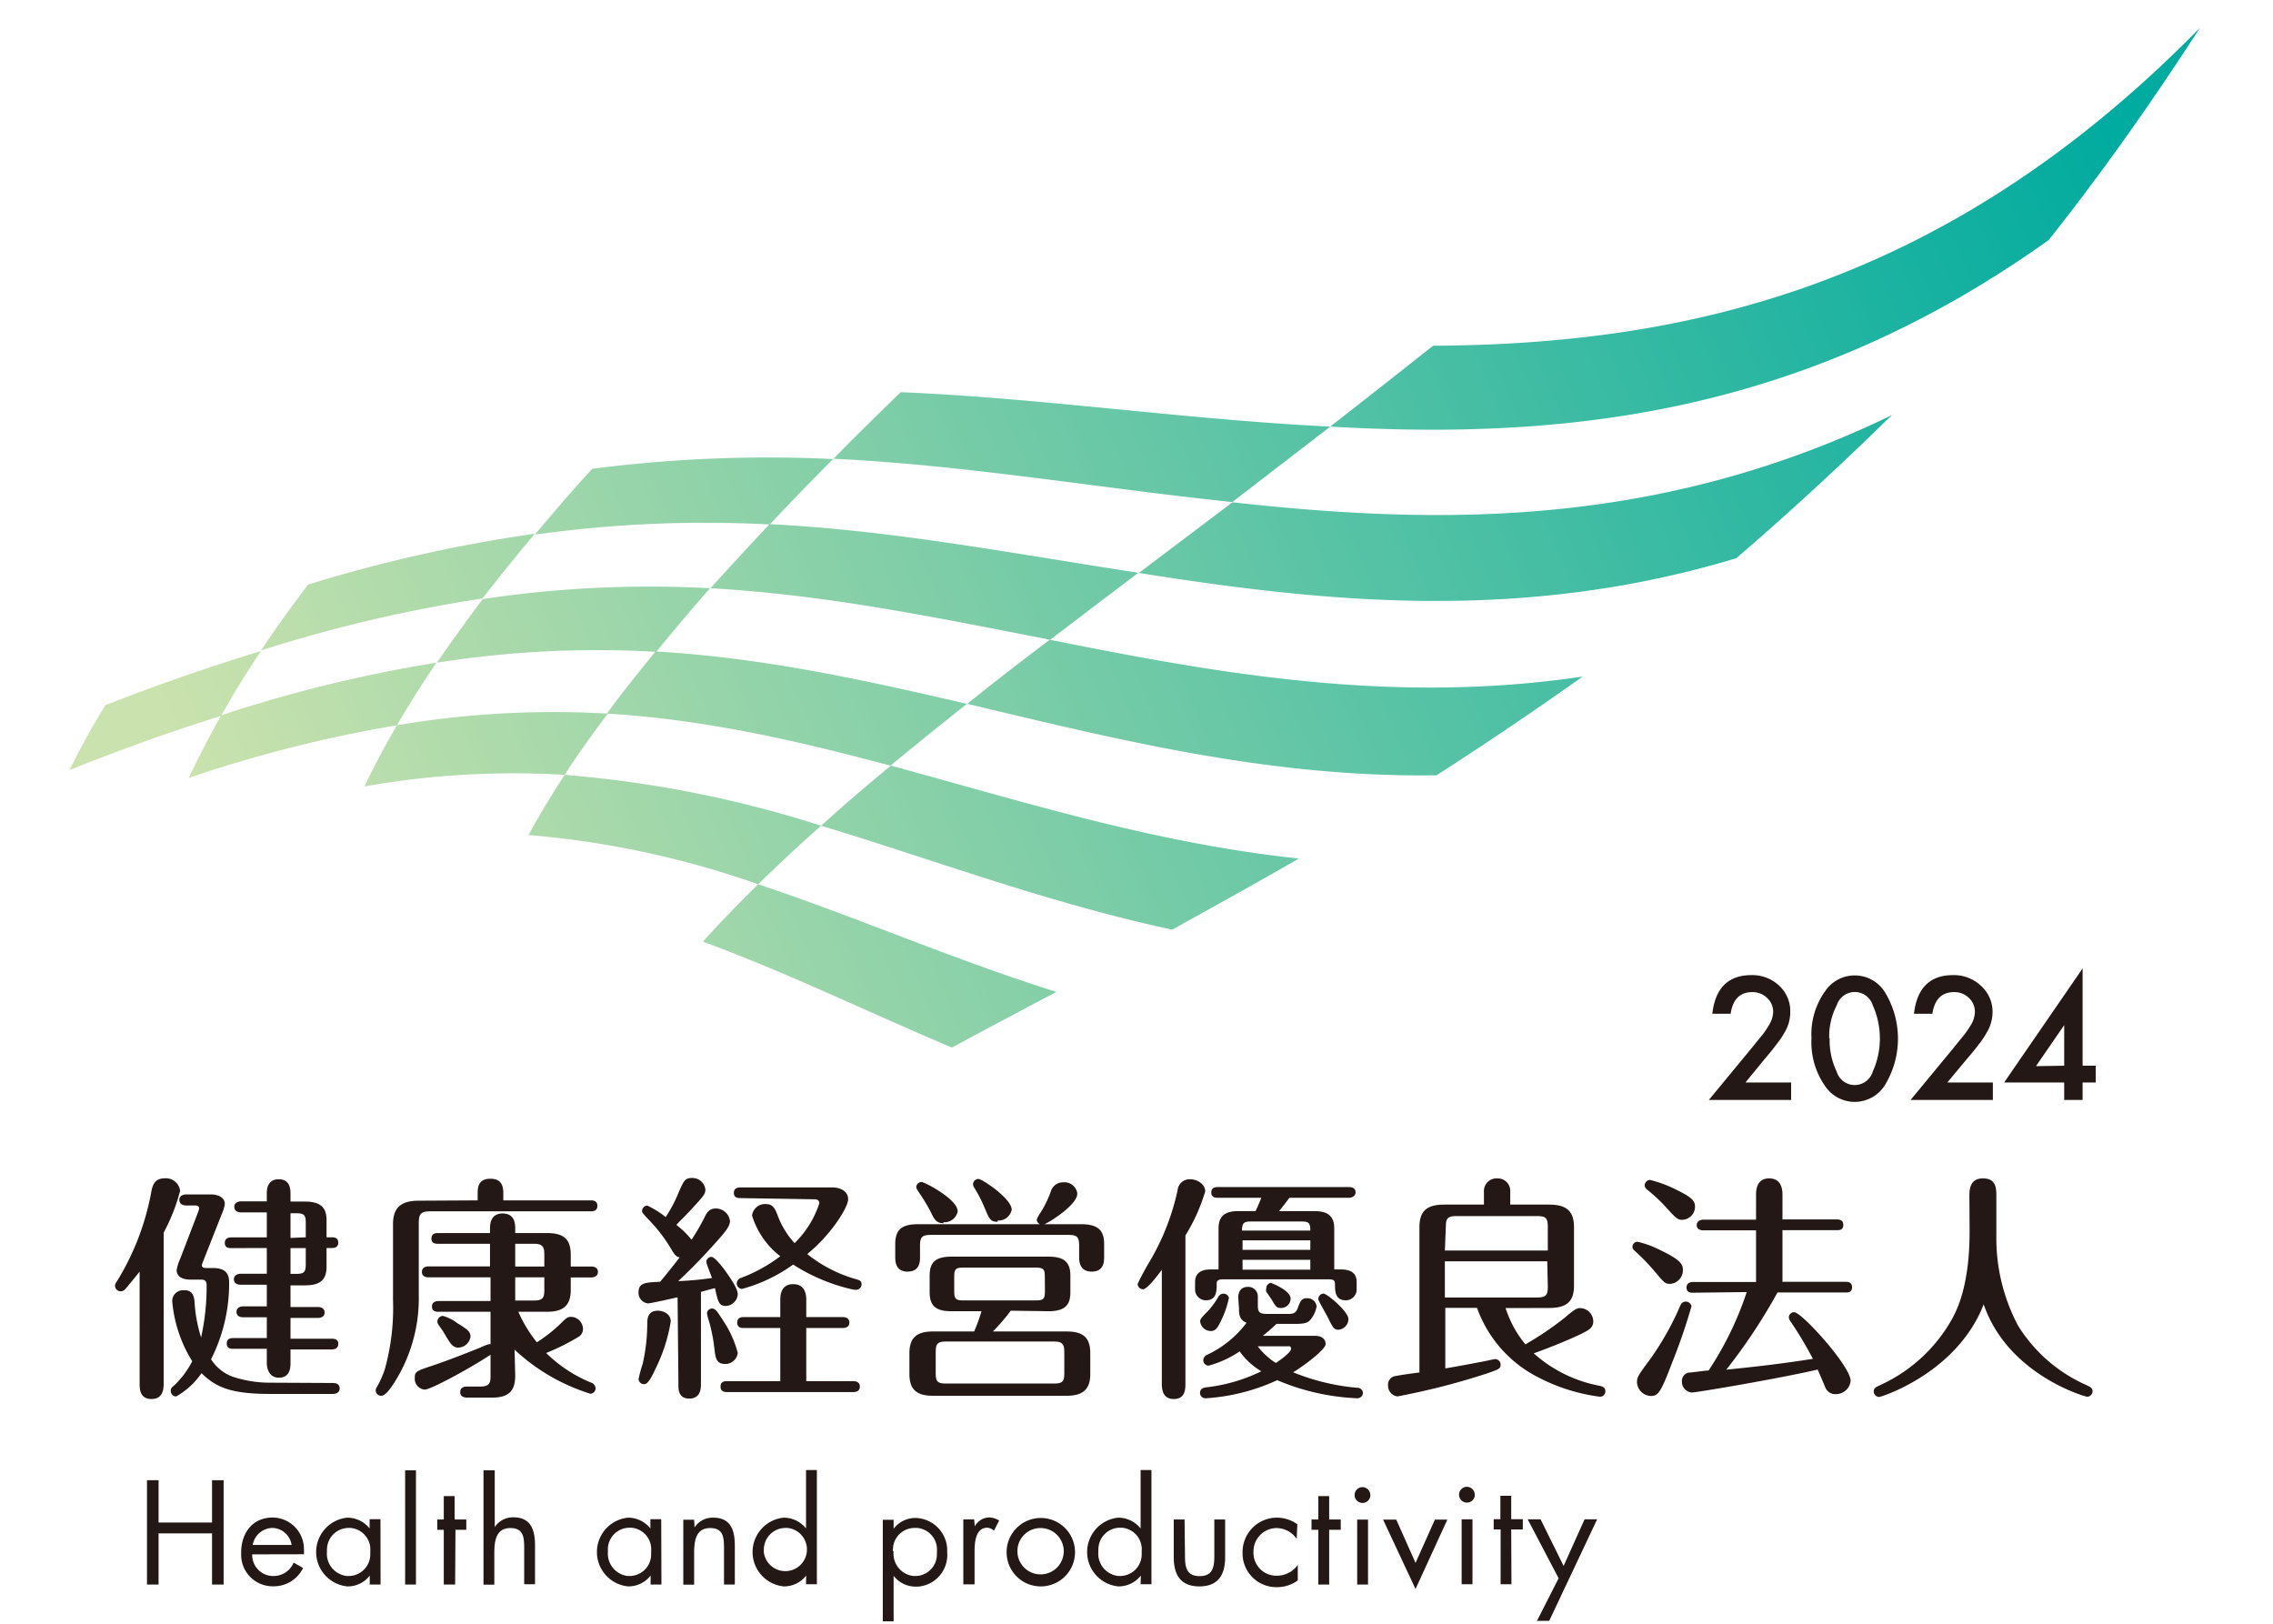
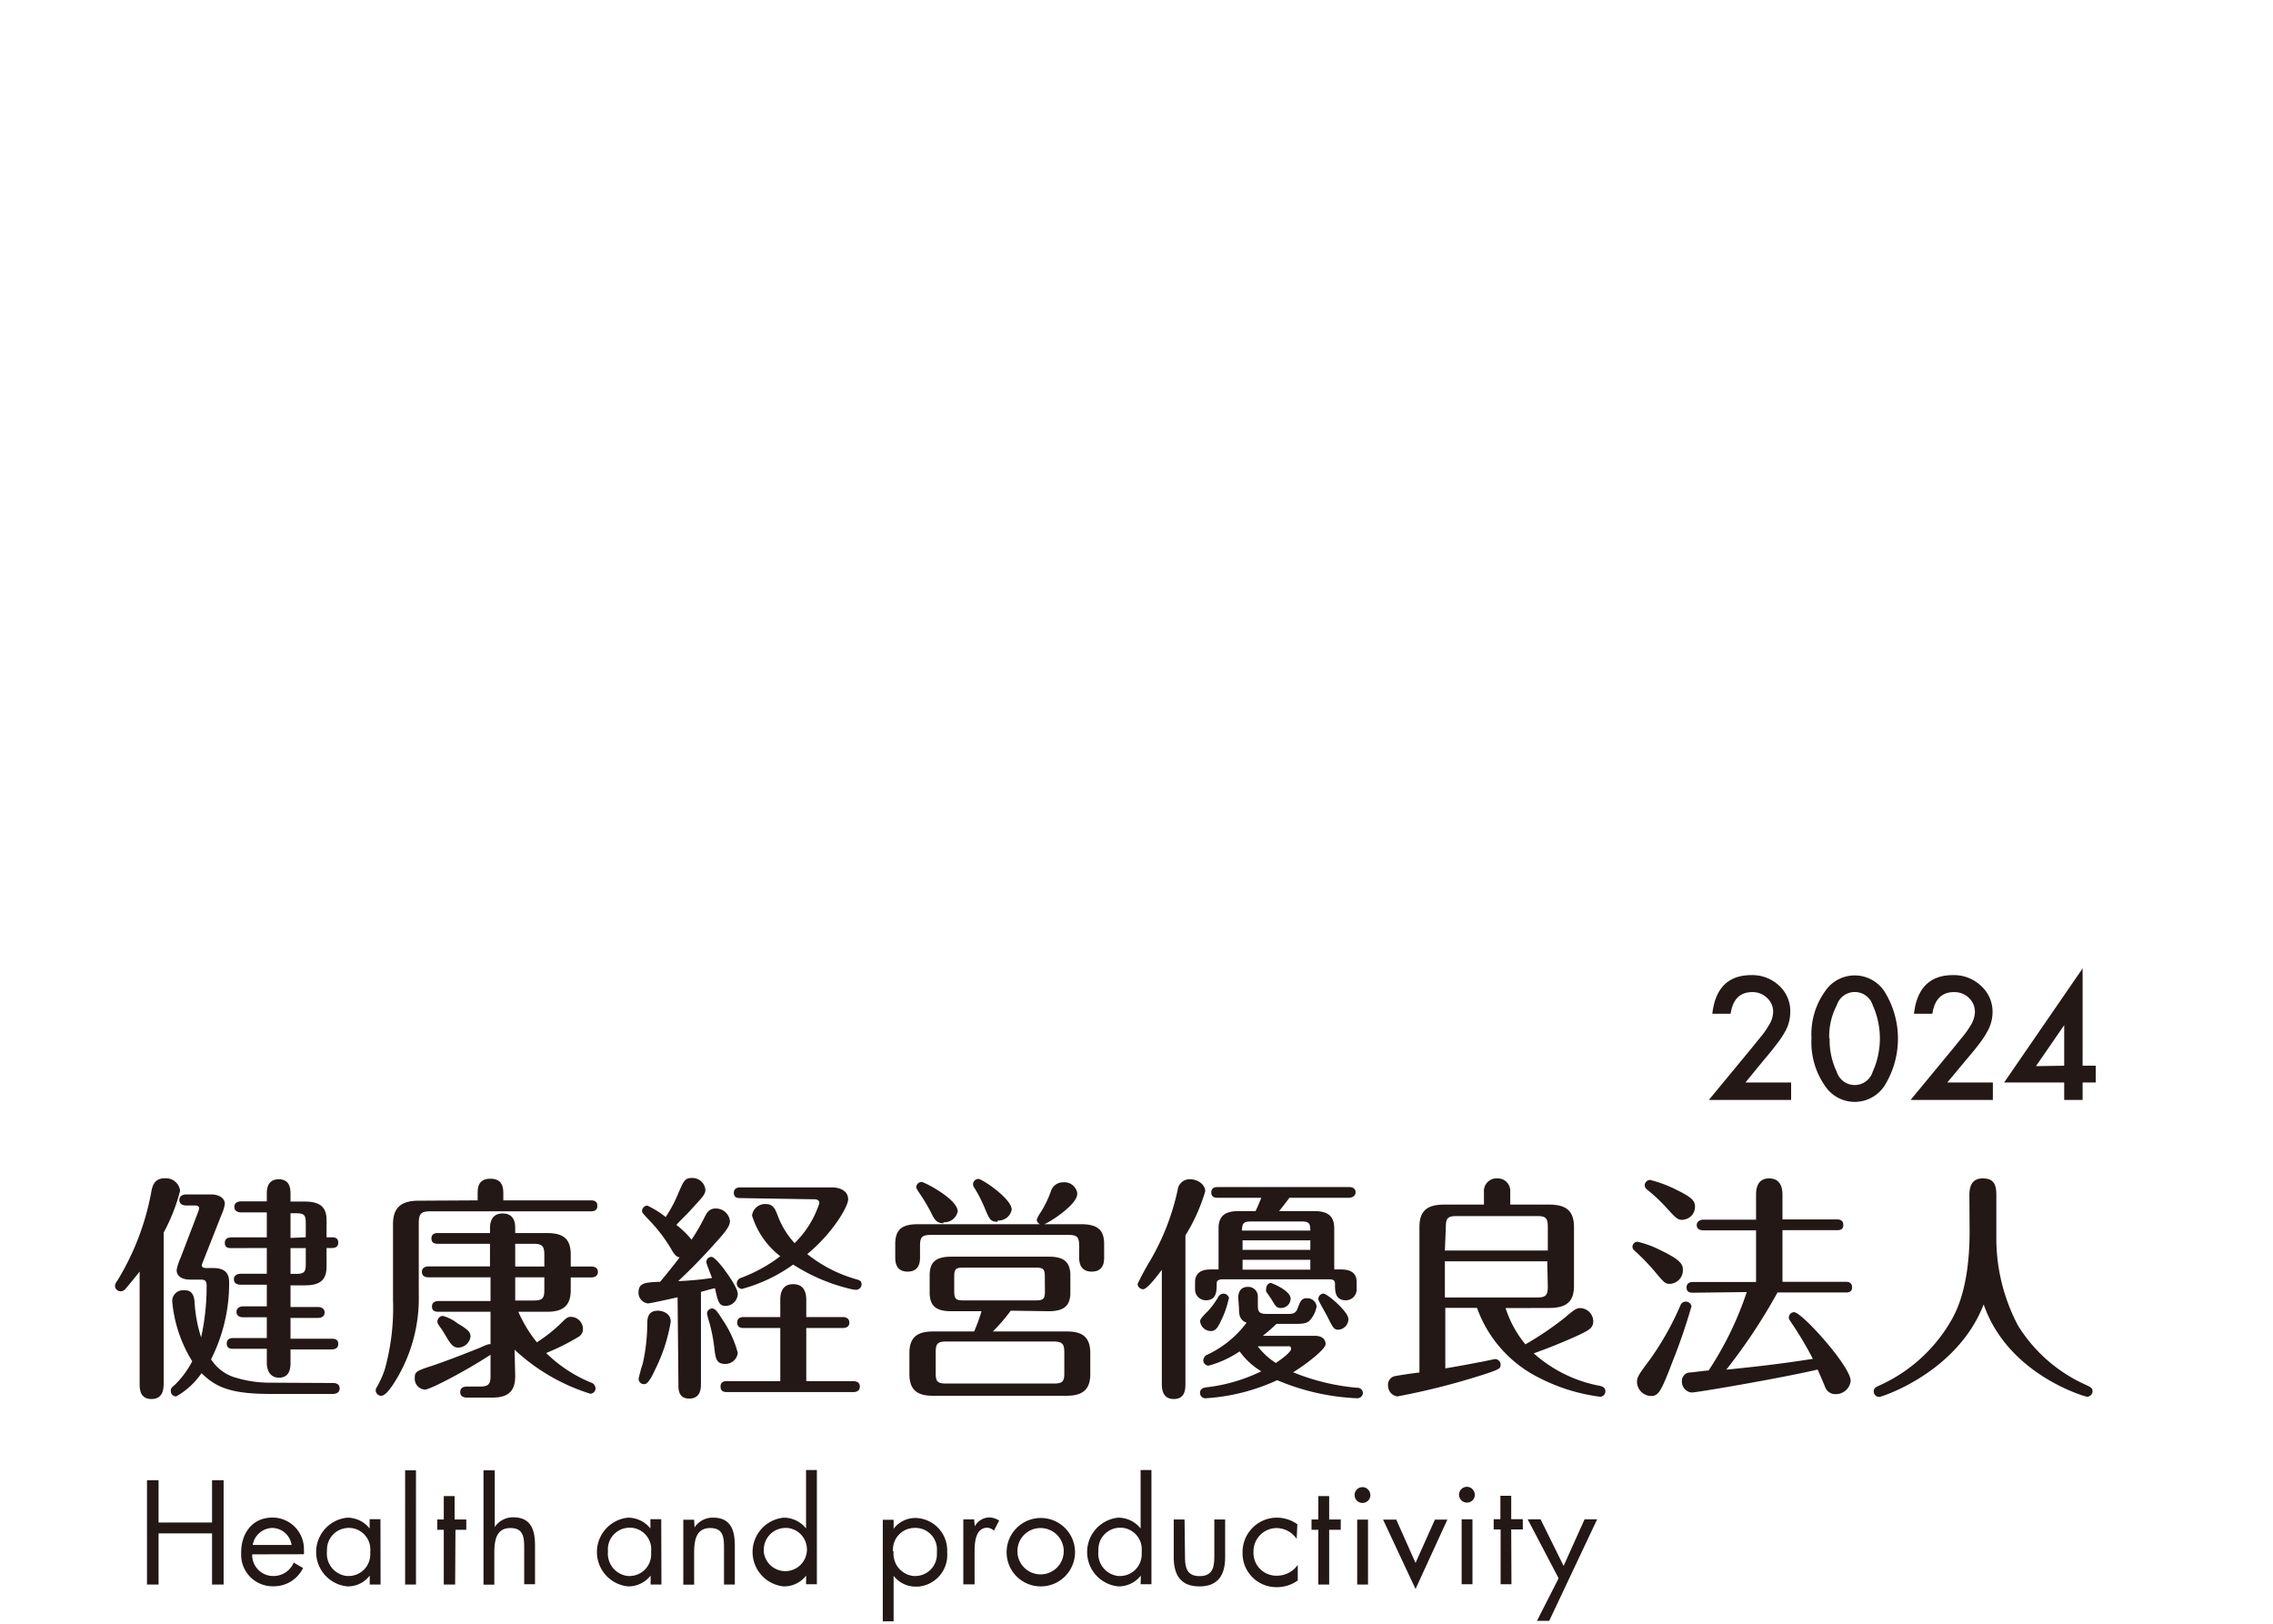
<svg xmlns="http://www.w3.org/2000/svg" width="210" height="150" viewBox="0 0 210 150">
  <defs>
    <style>.a{fill:none;}.b{fill:#231815;}.c{fill:url(#a);}</style>
    <linearGradient id="a" x1="354.58" y1="-247.36" x2="467.38" y2="-134.56" gradientTransform="matrix(1, 0, 0.58, -1, -191.99, -146)" gradientUnits="userSpaceOnUse">
      <stop offset="0.05" stop-color="#cae2ad" />
      <stop offset="0.95" stop-color="#00ab9f" />
    </linearGradient>
  </defs>
  <rect class="a" width="210" height="150" />
  <path class="b" d="M15.12,127.76c0,.44,0,1.48-1.12,1.48s-1.1-1-1.1-1.48V117.47c-.73.92-1.21,1.49-1.34,1.63a.57.57,0,0,1-.42.19.51.51,0,0,1-.51-.48c0-.15,0-.2.24-.55a24,24,0,0,0,3.08-8c.11-.64.25-1.41,1.28-1.41A1.32,1.32,0,0,1,16.64,110a17.21,17.21,0,0,1-1.52,3.87Zm15.64,0c.22,0,.62.06.62.5s-.42.51-.62.51H25c-3.54,0-5-.55-6.38-1.92A7,7,0,0,1,16.28,129a.49.49,0,0,1-.5-.48h0c0-.22,0-.28.35-.57a8.39,8.39,0,0,0,1.63-2.2,12.53,12.53,0,0,1-1.85-5.56,1,1,0,0,1,1-1h.16c.72,0,.85.58.9,1a13.27,13.27,0,0,0,.61,3.36,21.69,21.69,0,0,0,.51-4.82c0-.48-.27-.52-.53-.52h-.94c-1.3,0-1.3-.75-1.3-.89a4.62,4.62,0,0,1,.35-1.09L18.29,112a2.47,2.47,0,0,0,.11-.36c0-.28-.29-.28-.4-.28h-.81c-.2,0-.62-.07-.62-.51s.44-.51.62-.51h2.29c.72,0,1.29.31,1.29.88a3.44,3.44,0,0,1-.28.93l-1.7,4.31a3.52,3.52,0,0,0-.15.42c0,.26.33.26.42.26h.61c1.3,0,1.5.66,1.5,1.35a15.53,15.53,0,0,1-1.67,7.08,4,4,0,0,0,2,1.61,10.93,10.93,0,0,0,3.26.55ZM21.39,115.3c-.22,0-.62,0-.62-.48s.42-.51.62-.51h3.26V112H22.27c-.2,0-.62-.07-.62-.51s.42-.51.62-.51h2.38v-.72c0-.29,0-1.32,1.1-1.32.92,0,1.09.68,1.09,1.32V111h1.33c1.62,0,2,.71,2,1.74v1.56h.46c.2,0,.62,0,.62.49s-.42.5-.62.5h-.46V117c0,1.19-.53,1.74-2,1.74H26.84v2h2.53c.2,0,.62.07.62.51s-.42.5-.62.5H26.84v1.92h3.79c.2,0,.62,0,.62.48s-.44.51-.62.51H26.84v1.27c0,.55-.12,1.34-1.07,1.34s-1.12-.92-1.12-1.34V124.6H21.57c-.23,0-.62,0-.62-.49s.42-.5.62-.5h3.08v-1.92H22.47c-.2,0-.62-.06-.62-.5s.44-.51.62-.51h2.18v-2H22.23c-.2,0-.62-.06-.62-.5s.44-.51.62-.51h2.42v-2.38Zm6.86-1V113c0-.73-.11-.92-.9-.92h-.51v2.28Zm-1.41,1v2.38h.51c.79,0,.9-.2.9-.92V115.3Zm17.29-4.41v-.6c0-.5,0-1.4,1.18-1.4s1.19.92,1.19,1.4v.6h8.08c.17,0,.61,0,.61.5s-.41.51-.61.51H39.79c-.88,0-1.1.2-1.1,1.1v6.6a14.52,14.52,0,0,1-2.4,8.34c-.28.4-.7,1-1.07,1a.51.51,0,0,1-.51-.48.57.57,0,0,1,.11-.33,8.82,8.82,0,0,0,.73-1.63,21.08,21.08,0,0,0,.76-6.42v-7c0-1.46.69-2.16,2.36-2.16Zm3.47,16.17c0,1.3-.46,2.05-2.13,2.05H43.2c-.17,0-.68,0-.68-.51s.48-.51.68-.51h1.12c.8,0,1-.22,1-.94v-2c-2,1.32-5.54,3.22-6.07,3.22a1,1,0,0,1-.93-1.06h0c0-.57.11-.66,1.54-1.12,1.08-.36,2.78-1,4.51-1.7a5.63,5.63,0,0,1,.77-.31.54.54,0,0,1,.18,0v-3h-4.8c-.19,0-.61,0-.61-.48s.44-.51.61-.51h4.8V118H39.59c-.22,0-.61-.07-.61-.51s.42-.5.61-.5h5.68V114.9h-4.8c-.19,0-.61,0-.61-.49s.42-.5.61-.5h4.8v-.4c0-.31,0-1.41,1.16-1.41s1.17,1,1.17,1.41v.4h2.95c1.56,0,2.18.59,2.18,2V117h1.89c.22,0,.62.06.62.5s-.42.51-.62.51H52.73v1.17c0,1.51-.8,2-2.18,2H47.89A12.14,12.14,0,0,0,49.6,124a14.12,14.12,0,0,0,2.16-1.69c.59-.6.7-.66,1-.66a1.13,1.13,0,0,1,1.1,1.12.82.82,0,0,1-.4.72,21,21,0,0,1-3,1.5,12.86,12.86,0,0,0,4.14,2.73.58.58,0,0,1,.42.53.49.49,0,0,1-.48.5h0a18.1,18.1,0,0,1-7-4.07Zm-5.37-4.84c1,.61,1.24.81,1.24,1.27a1.17,1.17,0,0,1-1.11,1c-.54,0-.72-.31-1.36-1.39-.06-.13-.42-.61-.53-.79a.5.5,0,0,1-.06-.24.54.54,0,0,1,.5-.51A3.81,3.81,0,0,1,42.23,122.22ZM47.6,117h2.69v-1.1c0-.72-.16-1-.95-1H47.6Zm0,3.14h1.74c.79,0,.95-.24.95-.94V118H47.6Zm15-.3c-.38.09-2.51.57-2.75.57a1,1,0,0,1-.86-1c0-.92.64-.94,2-1,.5-.6,1.29-1.57,1.8-2.25-.26-.06-.39-.15-.66-.57a14.37,14.37,0,0,0-2-2.71c-.72-.76-.81-.85-.81-1a.51.51,0,0,1,.48-.51,8.5,8.5,0,0,1,1.7,1.06,12.33,12.33,0,0,0,1.16-2.18c.51-1.18.62-1.43,1.28-1.43a1.21,1.21,0,0,1,1.23,1.06c0,.44-.15.59-1.45,2-.4.44-1,1-1.23,1.28a7.83,7.83,0,0,1,1.4,1.36,19,19,0,0,0,1.17-2c.2-.42.42-.88,1.06-.88a1.31,1.31,0,0,1,1.32,1.16c0,.55-.58,1.17-1.63,2.34-1.5,1.65-2.38,2.48-3.15,3.21a29.65,29.65,0,0,0,3.12-.29c-.08-.24-.52-1.32-.52-1.47a.47.47,0,0,1,.46-.48h0c.29,0,.88.76,1.15,1.1.08.13,1.29,1.69,1.29,2.33a1.14,1.14,0,0,1-1.1,1.1c-.63,0-.72-.35-1-1.63-.18,0-1.1.29-1.3.33v8.47c0,.4,0,1.39-1.08,1.39s-1-1-1-1.37ZM59,127.37a13.62,13.62,0,0,1,.38-1.39,17.06,17.06,0,0,0,.42-3.63c0-.48,0-1.27,1-1.27.36,0,1.17.22,1.17,1a15.31,15.31,0,0,1-1.41,4.37c-.24.53-.66,1.41-1,1.41a.48.48,0,0,1-.55-.4h0A.28.28,0,0,1,59,127.37Zm7-2.8a14.85,14.85,0,0,0-.48-2.46,5.12,5.12,0,0,1-.2-.77.47.47,0,0,1,.48-.46h0c.31,0,.53.37,1,1.1a9.8,9.8,0,0,1,1.36,3A1.15,1.15,0,0,1,67,126C66.15,126,66.11,125.43,66,124.57Zm6.09-1.89H68.73c-.2,0-.62,0-.62-.5s.44-.51.62-.51h3.36v-1.54c0-.37,0-1.5,1.19-1.5s1.21,1.1,1.21,1.5v1.54h3.37c.22,0,.61.07.61.51s-.39.5-.61.5H74.49v4.91h4.33c.23,0,.62.06.62.5s-.39.51-.62.51H67.19c-.2,0-.62,0-.62-.51s.44-.5.62-.5h4.9Zm-3.67-12c-.2,0-.62,0-.62-.48s.42-.51.62-.51h8.42c.88,0,1.52.4,1.52,1.1s-1.49,3.19-3.78,5.06a12.77,12.77,0,0,0,4.58,2.34c.33.1.44.19.44.46a.51.51,0,0,1-.49.5,1.76,1.76,0,0,1-.46-.06,17,17,0,0,1-5.37-2.27,14.62,14.62,0,0,1-4.73,2.25.51.51,0,0,1-.48-.51.56.56,0,0,1,.39-.51,14.14,14.14,0,0,0,3.63-2,7.54,7.54,0,0,1-2.61-3.76,1.21,1.21,0,0,1,1.27-1.06c.68,0,.86.44,1.1,1.06a7.79,7.79,0,0,0,1.56,2.55,9.05,9.05,0,0,0,2.29-3.69c0-.23-.17-.36-.44-.36ZM85,116.08c0,.42,0,1.39-1.15,1.39s-1.14-1-1.14-1.39v-1.14c0-1.41.66-1.85,2.14-1.85h15c1.59,0,2.16.55,2.16,1.85v1.14c0,.44,0,1.39-1.15,1.39s-1.16-1-1.16-1.39v-1c0-.81-.18-1-1-1H86c-.83,0-1,.22-1,1Zm8.38,5A16.72,16.72,0,0,1,91.73,123h6.82c1.37,0,2.18.44,2.18,2v1.94c0,1.36-.64,2-2.18,2H86.2c-1.37,0-2.18-.46-2.18-2V125c0-1.39.64-2,2.18-2H90a15.46,15.46,0,0,0,.68-1.87H87.89c-1.38,0-2-.46-2-1.74v-1.56c0-1.16.48-1.74,2-1.74h9c1.34,0,2,.44,2,1.74v1.56c0,1.12-.46,1.74-2,1.74ZM87.16,113c-.66,0-.84-.37-1.15-1a16.49,16.49,0,0,0-1.08-1.8c-.21-.33-.28-.44-.28-.53a.5.5,0,0,1,.5-.48c.24,0,3.33,1.58,3.33,2.72a1.25,1.25,0,0,1-1.31,1Zm11.17,11.93c0-.7-.13-1-.94-1h-10c-.81,0-.94.25-.94,1v1.94c0,.7.13.94.94.94h10c.81,0,.94-.24.94-.94Zm-1.8-7c0-.68-.13-.83-.84-.83H89c-.71,0-.84.15-.84.83v1.34c0,.71.13.86.84.86h6.7c.71,0,.84-.15.84-.86Zm-4.36-5.06c-.68,0-.77-.26-1.23-1.36a13,13,0,0,0-.92-1.78.54.54,0,0,1-.12-.34.5.5,0,0,1,.51-.48c.31,0,3.06,1.81,3.06,2.84a1.24,1.24,0,0,1-1.29,1Zm7.35-2.55c0,1-2.84,2.82-3.21,2.82a.52.52,0,0,1-.53-.47,3,3,0,0,1,.37-.68,9.64,9.64,0,0,0,.93-1.91,1.18,1.18,0,0,1,1.14-.86,1.21,1.21,0,0,1,1.31,1Zm10,17.46c0,.53,0,1.46-1.08,1.46s-1.1-1-1.1-1.46V117.31c-.61.8-1.38,1.79-1.74,1.79a.52.52,0,0,1-.5-.49c.36-.75.76-1.49,1.19-2.2a22.08,22.08,0,0,0,2.51-6.47,1.11,1.11,0,0,1,1.16-1c.64,0,1.39.44,1.39,1.12a16.92,16.92,0,0,1-1.83,4.07Zm11.88-15.9c1.12,0,1.87.33,1.87,1.6v3.79h.55c.57,0,1.52.06,1.52,1.18v.67a1,1,0,0,1-1,1c-1,0-1-.86-1-1.47,0-.38-.11-.47-.68-.47h-9.55c-.29,0-.7,0-.7.36,0,.72,0,1.58-1,1.58a1,1,0,0,1-1-1v-.67c0-1.16,1.07-1.18,1.51-1.18h.66v-3.79c0-1.29.77-1.6,1.87-1.6H116c.2-.4.44-1,.53-1.23h-4c-.2,0-.62,0-.62-.49s.42-.5.62-.5h12.1c.22,0,.61.06.61.48s-.44.51-.61.51h-5.5c-.64.85-.73.94-.95,1.23Zm-7,8c0-.57.26-1,.9-1a.88.88,0,0,1,.91.85h0v.81c0,.64.11.84.84.84h2c.5,0,.7-.13.85-.55.25-.66.36-.9.84-.9a.86.86,0,0,1,.9.75,2.58,2.58,0,0,1-.57,1.23c-.26.33-.64.39-1.43.39h-1.71a14.59,14.59,0,0,1-1.26,1.1h4.8c.61,0,1,.27,1,.77s-2,2-3,2.6a20.3,20.3,0,0,0,5.9,1.43.51.51,0,0,1,.55.47h0a.52.52,0,0,1-.54.5h0A21.09,21.09,0,0,1,118,127.5a18.52,18.52,0,0,1-6.58,1.67.5.5,0,0,1-.55-.45h0v-.06c0-.3.22-.46.58-.5a15.55,15.55,0,0,0,5.08-1.48,6.64,6.64,0,0,1-2-1.84,9.53,9.53,0,0,1-2.88,1.32.5.5,0,0,1-.48-.51.59.59,0,0,1,.28-.46,9.62,9.62,0,0,0,3.72-3c-.7-.26-.7-.85-.7-1.32Zm-.88.09a8.42,8.42,0,0,1-.64,1.89c-.35.75-.55,1.1-1,1.1a1,1,0,0,1-1-.88c0-.22.13-.37.75-1a7.05,7.05,0,0,0,.94-1.3.57.57,0,0,1,.42-.27.51.51,0,0,1,.56.44h0Zm7.54-6.29c0-.71-.15-.84-.83-.84h-4.64c-.66,0-.84.13-.84.84Zm0,1.78v-.88H114.8v.88Zm0,1.83v-.91H114.8v.91Zm-4.86,7.08a6.44,6.44,0,0,0,1.67,1.54c.53-.35,1.41-1,1.41-1.3s-.22-.24-.33-.24Zm1.19-5.85c.11,0,1.85.7,1.85,1.45a.88.88,0,0,1-.9.86h0c-.4,0-.49-.15-.88-.82l-.47-.68a.55.55,0,0,1,0-.31.51.51,0,0,1,.47-.52Zm7.19,3.32a1,1,0,0,1-.94,1c-.4,0-.51-.22-1-1.21-.13-.26-.84-1.47-.84-1.6a.5.5,0,0,1,.47-.53h0c.35,0,2.3,1.68,2.3,2.32Zm14.52-1a10.05,10.05,0,0,0,1.83,3.35,29.29,29.29,0,0,0,3.61-2.44c.88-.75,1.12-.91,1.43-.91a1.24,1.24,0,0,1,1.23,1.21c0,.64-.44.84-1.25,1.24-1.63.76-3.4,1.43-4.25,1.73a12.63,12.63,0,0,0,6.09,3c.31.06.53.2.53.5a.5.5,0,0,1-.49.51h0a17,17,0,0,1-5.61-1.74,11.56,11.56,0,0,1-5.76-6.47h-2.93v5.59c.93-.15,2.51-.44,3.13-.57.13,0,1.38-.29,1.49-.29a.52.52,0,0,1,.49.51c0,.37-.14.44-1.39.86A65.32,65.32,0,0,1,129.1,129a1,1,0,0,1-.86-1,.81.81,0,0,1,.57-.86c.29-.07,1.63-.27,2.33-.35V113.37c0-1.51.69-2.09,2.31-2.09h3.65v-1.16a1.17,1.17,0,0,1,1.07-1.26h.15a1.15,1.15,0,0,1,1.21,1.09h0v1.33h3.56c1.47,0,2.33.45,2.33,2.09v5.4c0,1.51-.72,2.06-2.33,2.06Zm-5.61-5.32H143v-2.18c0-.83-.2-1-1-1h-7.42c-.83,0-1,.2-1,1Zm9.46,1h-9.46v3.34H142c.81,0,1-.19,1-1Zm11.32,2.08c-.41,0-.5-.07-1.43-1.19a20.09,20.09,0,0,0-1.82-1.87.49.49,0,0,1-.2-.37.48.48,0,0,1,.46-.46h0a9,9,0,0,1,2,.72c1.85.88,2.2,1.3,2.2,1.85a1.26,1.26,0,0,1-1.16,1.32Zm2,2.09q-.75,2.61-1.76,5.13c-1.08,2.83-1.3,3.14-2,3.14a1.33,1.33,0,0,1-1.27-1.27c0-.49.15-.69,1.21-2.12a26.7,26.7,0,0,0,2.81-5,.52.52,0,0,1,.49-.33.54.54,0,0,1,.53.45Zm-.84-8c-.46,0-.66-.24-1.36-1a15.22,15.22,0,0,0-1.89-1.79.55.55,0,0,1-.23-.39.52.52,0,0,1,.49-.51,11.39,11.39,0,0,1,2.46.92c1.37.67,1.7,1,1.7,1.54a1.2,1.2,0,0,1-1.16,1.22Zm1,6.73c-.22,0-.61,0-.61-.48s.42-.51.61-.51h5.81v-4.77h-4.86c-.22,0-.62-.07-.62-.48s.42-.51.62-.51h4.86V110.4c0-.37,0-1.54,1.21-1.54s1.23,1.15,1.23,1.54v2.25h5c.18,0,.62,0,.62.51s-.42.48-.62.48h-5v4.77h5.81c.18,0,.62,0,.62.51s-.44.48-.62.48h-6.27a52.15,52.15,0,0,1-4.73,7.13c3.24-.33,5.08-.55,8-1a33.42,33.42,0,0,0-2-3.36c-.2-.29-.22-.36-.22-.46a.49.49,0,0,1,.49-.49h0c.71,0,5.22,5,5.22,6.34a1.37,1.37,0,0,1-1.36,1.23,1,1,0,0,1-1-.66c-.11-.27-.57-1.36-.69-1.61-3.52.82-11.19,2.12-11.63,2.12a1,1,0,0,1-.91-1,.8.8,0,0,1,.6-.84c.28,0,1.23-.15,1.87-.2a30.51,30.51,0,0,0,3.52-7.24Zm25.52-9c0-.68.14-1.56,1.24-1.56s1.25.68,1.25,1.56v4.14a17.23,17.23,0,0,0,2,7.89,14.16,14.16,0,0,0,6.31,5.5c.33.16.58.25.58.58a.52.52,0,0,1-.51.5c-.13,0-7.3-2-9.55-8.53-2.46,6.33-9.46,8.55-9.65,8.55a.52.52,0,0,1-.51-.5c0-.33.22-.42.61-.6a14.48,14.48,0,0,0,6.67-6.18c.37-.7,1.58-2.94,1.58-8ZM19.59,140.65v-3.91h1.07v9.64H19.59v-4.73H14.65v4.73H13.58v-9.64h1.07v3.91Zm3.71,2.94a1.94,1.94,0,0,0,1.88,2h.12a2,2,0,0,0,1.83-1.24l.87.5a3,3,0,0,1-2.77,1.69,2.91,2.91,0,0,1-2.95-2.87h0v-.23c0-1.77,1-3.25,2.91-3.25a2.91,2.91,0,0,1,2.89,2.93h0a3.53,3.53,0,0,1,0,.46Zm3.64-.87a1.84,1.84,0,0,0-1.76-1.57,1.88,1.88,0,0,0-1.83,1.57Zm8.22,3.66h-1v-.83h0a2.54,2.54,0,0,1-2.07,1,3.19,3.19,0,0,1,0-6.35,2.64,2.64,0,0,1,2.06,1h0v-.86h1Zm-4.95-3.07a2.07,2.07,0,0,0,1.84,2.28h.16a2,2,0,0,0,2-2v-.28a2,2,0,0,0-1.82-2.16h-.18a2,2,0,0,0-2,2A.43.43,0,0,0,30.21,143.31Zm8.22,3.07h-1V135.83h1Zm3.62,0H41v-5.06h-.6v-.95H41v-2.16h1v2.16h1.08v.95h-1Zm3.66-10.55v5.24h0a2,2,0,0,1,1.72-.9c1.66,0,2,1.21,2,2.61v3.57h-1V143c0-1-.08-1.84-1.27-1.84-1.4,0-1.49,1.3-1.49,2.38v2.85h-1V135.83Zm15.4,10.55h-1v-.83h0a2.6,2.6,0,0,1-2.08,1,3.19,3.19,0,0,1,0-6.35,2.64,2.64,0,0,1,2.06,1h0v-.86h1Zm-4.94-3.07A2.08,2.08,0,0,0,58,145.59h.16a2,2,0,0,0,2-2v-.3a2,2,0,0,0-1.82-2.16h-.18a2,2,0,0,0-2,2C56.16,143.2,56.17,143.25,56.17,143.31Zm8-2.21h0a2,2,0,0,1,1.72-.9c1.66,0,2,1.21,2,2.61v3.57h-1V143c0-1-.08-1.84-1.27-1.84-1.4,0-1.49,1.3-1.49,2.38v2.85h-1v-6h1Zm10.31,4.45h0a2.57,2.57,0,0,1-2.07,1,3.19,3.19,0,0,1,0-6.35,2.64,2.64,0,0,1,2.06,1h0v-5.4h1v10.55h-1Zm-3.92-2.24a2,2,0,1,0,2.19-2.16h-.18a2,2,0,0,0-2,2v.16Zm12-2.08h0a2.51,2.51,0,0,1,2.07-1,3,3,0,0,1,2.88,3.11v.08a2.93,2.93,0,0,1-2.69,3.15h-.2a2.55,2.55,0,0,1-2.06-1h0v4.21h-1V140.4h1Zm0,2.08a2.07,2.07,0,0,0,1.84,2.28h.16a2,2,0,0,0,2-2v-.28a2,2,0,0,0-1.82-2.16h-.18a2,2,0,0,0-2.06,1.94h0a.81.81,0,0,0,0,.22Zm7.5-2.31h0a1.56,1.56,0,0,1,1.33-.82,1.76,1.76,0,0,1,.92.29l-.48.93a1,1,0,0,0-.61-.27c-1.13,0-1.18,1.45-1.18,2.23v3H89v-6h1ZM93,143.39a3.16,3.16,0,1,1,3.16,3.16A3.15,3.15,0,0,1,93,143.39Zm1,0a2.14,2.14,0,1,0,2.14-2.23,2.12,2.12,0,0,0-2.14,2.1h0v.12Zm11.4,2.16h0a2.6,2.6,0,0,1-2.08,1,3.19,3.19,0,0,1,0-6.35,2.64,2.64,0,0,1,2.06,1h0v-5.4h1v10.55h-1Zm-3.92-2.24a2.07,2.07,0,0,0,1.84,2.28h.16a2,2,0,0,0,2-2v-.3a2,2,0,0,0-1.82-2.16h-.18a2,2,0,0,0-2,2A.54.54,0,0,0,101.48,143.31Zm8,.41c0,1,.11,1.88,1.35,1.88s1.36-.87,1.36-1.88v-3.35h1v3.47c0,1.59-.6,2.71-2.38,2.71s-2.37-1.12-2.37-2.71v-3.47h1Zm10.32-1.56h0a2.29,2.29,0,0,0-1.87-1,2.15,2.15,0,0,0-2.12,2.18h0a2.11,2.11,0,0,0,2,2.22h.09a2.33,2.33,0,0,0,2-1h0V146a3.24,3.24,0,0,1-1.9.62,3.12,3.12,0,0,1-3.2-3v-.13a3.18,3.18,0,0,1,3.07-3.29H118a3.26,3.26,0,0,1,1.86.61Zm3,4.22h-1v-5.06h-.63v-.95h.63v-2.16h1v2.16h1.07v.95H122.8Zm3.81-8.27a.73.73,0,1,1-.73-.73h0a.73.73,0,0,1,.72.73Zm-.22,8.27h-1v-6h1Zm4.39-2,1.79-4h1.15l-2.94,6.41-3-6.41H129Zm5.48-6.3a.73.73,0,1,1-.73-.73h0a.73.73,0,0,1,.72.74h0Zm-.22,8.27h-1v-6h1Zm3.6,0h-1v-5.06H138v-.95h.62v-2.16h1v2.16h1.07v.95h-1.07Zm1.5-6h1.19l2.13,4.31,1.94-4.31h1.16l-4.43,9.38H142l2-3.93Z" />
  <path class="b" d="M161.26,100h4.22v1.61h-7.6l3.93-4.76c.38-.47.71-.88,1-1.23a7.08,7.08,0,0,0,.59-.87,2.44,2.44,0,0,0,.42-1.24,1.72,1.72,0,0,0-.56-1.32,1.89,1.89,0,0,0-1.37-.54c-1.15,0-1.8.68-2,2H158.2q.41-3.57,3.61-3.57a3.62,3.62,0,0,1,2.59,1,3.18,3.18,0,0,1,1,2.43,3.65,3.65,0,0,1-.49,1.81,7.93,7.93,0,0,1-.73,1.09c-.32.43-.72.93-1.21,1.5Zm6.1-4.12a6.8,6.8,0,0,1,1.26-4.31,3.29,3.29,0,0,1,5.47,0,8.24,8.24,0,0,1,0,8.76,3.29,3.29,0,0,1-5.47,0A7.05,7.05,0,0,1,167.36,95.92Zm1.68,0a6.74,6.74,0,0,0,.65,3.12,1.74,1.74,0,0,0,3.33,0,7.47,7.47,0,0,0,0-6.14,1.74,1.74,0,0,0-3.32,0A6.22,6.22,0,0,0,169,95.93ZM179.91,100h4.21v1.61h-7.6l3.93-4.76c.38-.47.71-.88,1-1.23a8.77,8.77,0,0,0,.6-.87,2.51,2.51,0,0,0,.41-1.24,1.75,1.75,0,0,0-.55-1.32,1.92,1.92,0,0,0-1.38-.54c-1.14,0-1.8.68-2,2h-1.7q.41-3.57,3.61-3.57a3.62,3.62,0,0,1,2.59,1,3.19,3.19,0,0,1,1.06,2.43,3.66,3.66,0,0,1-.5,1.81,7.74,7.74,0,0,1-.72,1.09c-.32.43-.73.93-1.22,1.5Zm12.5-1.55h1.21V100h-1.21v1.61h-1.7V100h-5.55l7.25-10.54Zm-1.7,0V94.7l-2.61,3.79Z" />
-   <path class="c" d="M189.28,22.17c-22.91,16.37-45.13,18.45-66.38,17.24,3.08-2.41,6.25-4.89,9.5-7.47,23.21-.13,47.28-5.34,70.84-29.36C198.62,9.73,194,16.22,189.28,22.17ZM122.9,39.41c-13.68-.68-26.55-2.63-39.68-3.18Q80,39.33,77,42.38c12.32.59,24.26,2.68,36.85,4Zm-45.9,3a125.83,125.83,0,0,0-22.29.9c-1.84,2-3.61,4.07-5.29,6.08a113.29,113.29,0,0,1,21.7-.94c1.88-2,3.8-4,5.88-6.07Zm97.87-4.1c-21.53,10.45-41.74,10.23-61,8.09l-8.65,6.53c17.36,2.75,35.49,4.59,55.19-1.36,4.66-4,9.49-8.43,14.41-13.26Zm-125.5,11A135.79,135.79,0,0,0,28.47,54q-2.34,3.07-4.36,6.09a132.74,132.74,0,0,1,20.46-4.8c1.51-1.93,3.11-3.93,4.8-5.93ZM24.11,60.14c-4.5,1.38-9.27,3-14.37,5q-1.85,3-3.32,6c5-2,9.62-3.65,14-5C21.54,64.13,22.77,62.14,24.11,60.14Zm81-7.24c-11.48-1.75-22.53-3.9-34-4.48-1.9,2-3.73,4-5.47,5.92,10.72.6,20.89,2.72,31.39,4.76q3.93-3,8.16-6.2ZM65.6,54.34a103.9,103.9,0,0,0-21,1c-1.51,2-2.92,4-4.25,5.88a94.91,94.91,0,0,1,20.28-1Q63,57.3,65.6,54.34Zm80.62,8.16c-17.64,2.62-33.73-.3-49.23-3.4q-4,3-7.63,5.92c13.74,3.26,27.86,6.83,43.36,6.6C137.06,68.83,141.56,65.81,146.22,62.5ZM40.32,61.22a128.24,128.24,0,0,0-19.89,4.86c-1.11,2-2.1,3.9-3,5.79A122.68,122.68,0,0,1,36.67,67C37.78,65.09,39,63.17,40.32,61.22Zm49,3.8c-9.51-2.21-18.85-4.27-28.76-4.84C59,62.11,57.47,64,56.07,65.92c9.11.55,17.62,2.52,26.2,4.81q3.41-2.81,7.09-5.73Zm-33.25.9A86.34,86.34,0,0,0,36.67,67c-1.11,1.9-2.11,3.79-3,5.65a79,79,0,0,1,18.49-1.07q1.83-2.81,4-5.66ZM120,79.31C106.64,77.9,94.37,74,82.31,70.73q-3.41,2.8-6.45,5.55c10.49,3.17,21,7.15,32.44,9.6C112,83.83,115.93,81.66,120,79.31ZM97.6,91.63c-9.57-3-18.52-6.94-27.55-9.94-1.82,1.78-3.53,3.54-5.11,5.3,7.65,2.8,15.15,6.47,23,9.78C91,95.13,94.19,93.43,97.6,91.63ZM75.86,76.28a105.15,105.15,0,0,0-23.69-4.7c-1.22,1.87-2.34,3.72-3.34,5.56a84.7,84.7,0,0,1,21.22,4.55C71.87,79.9,73.8,78.1,75.86,76.28Z" />
</svg>